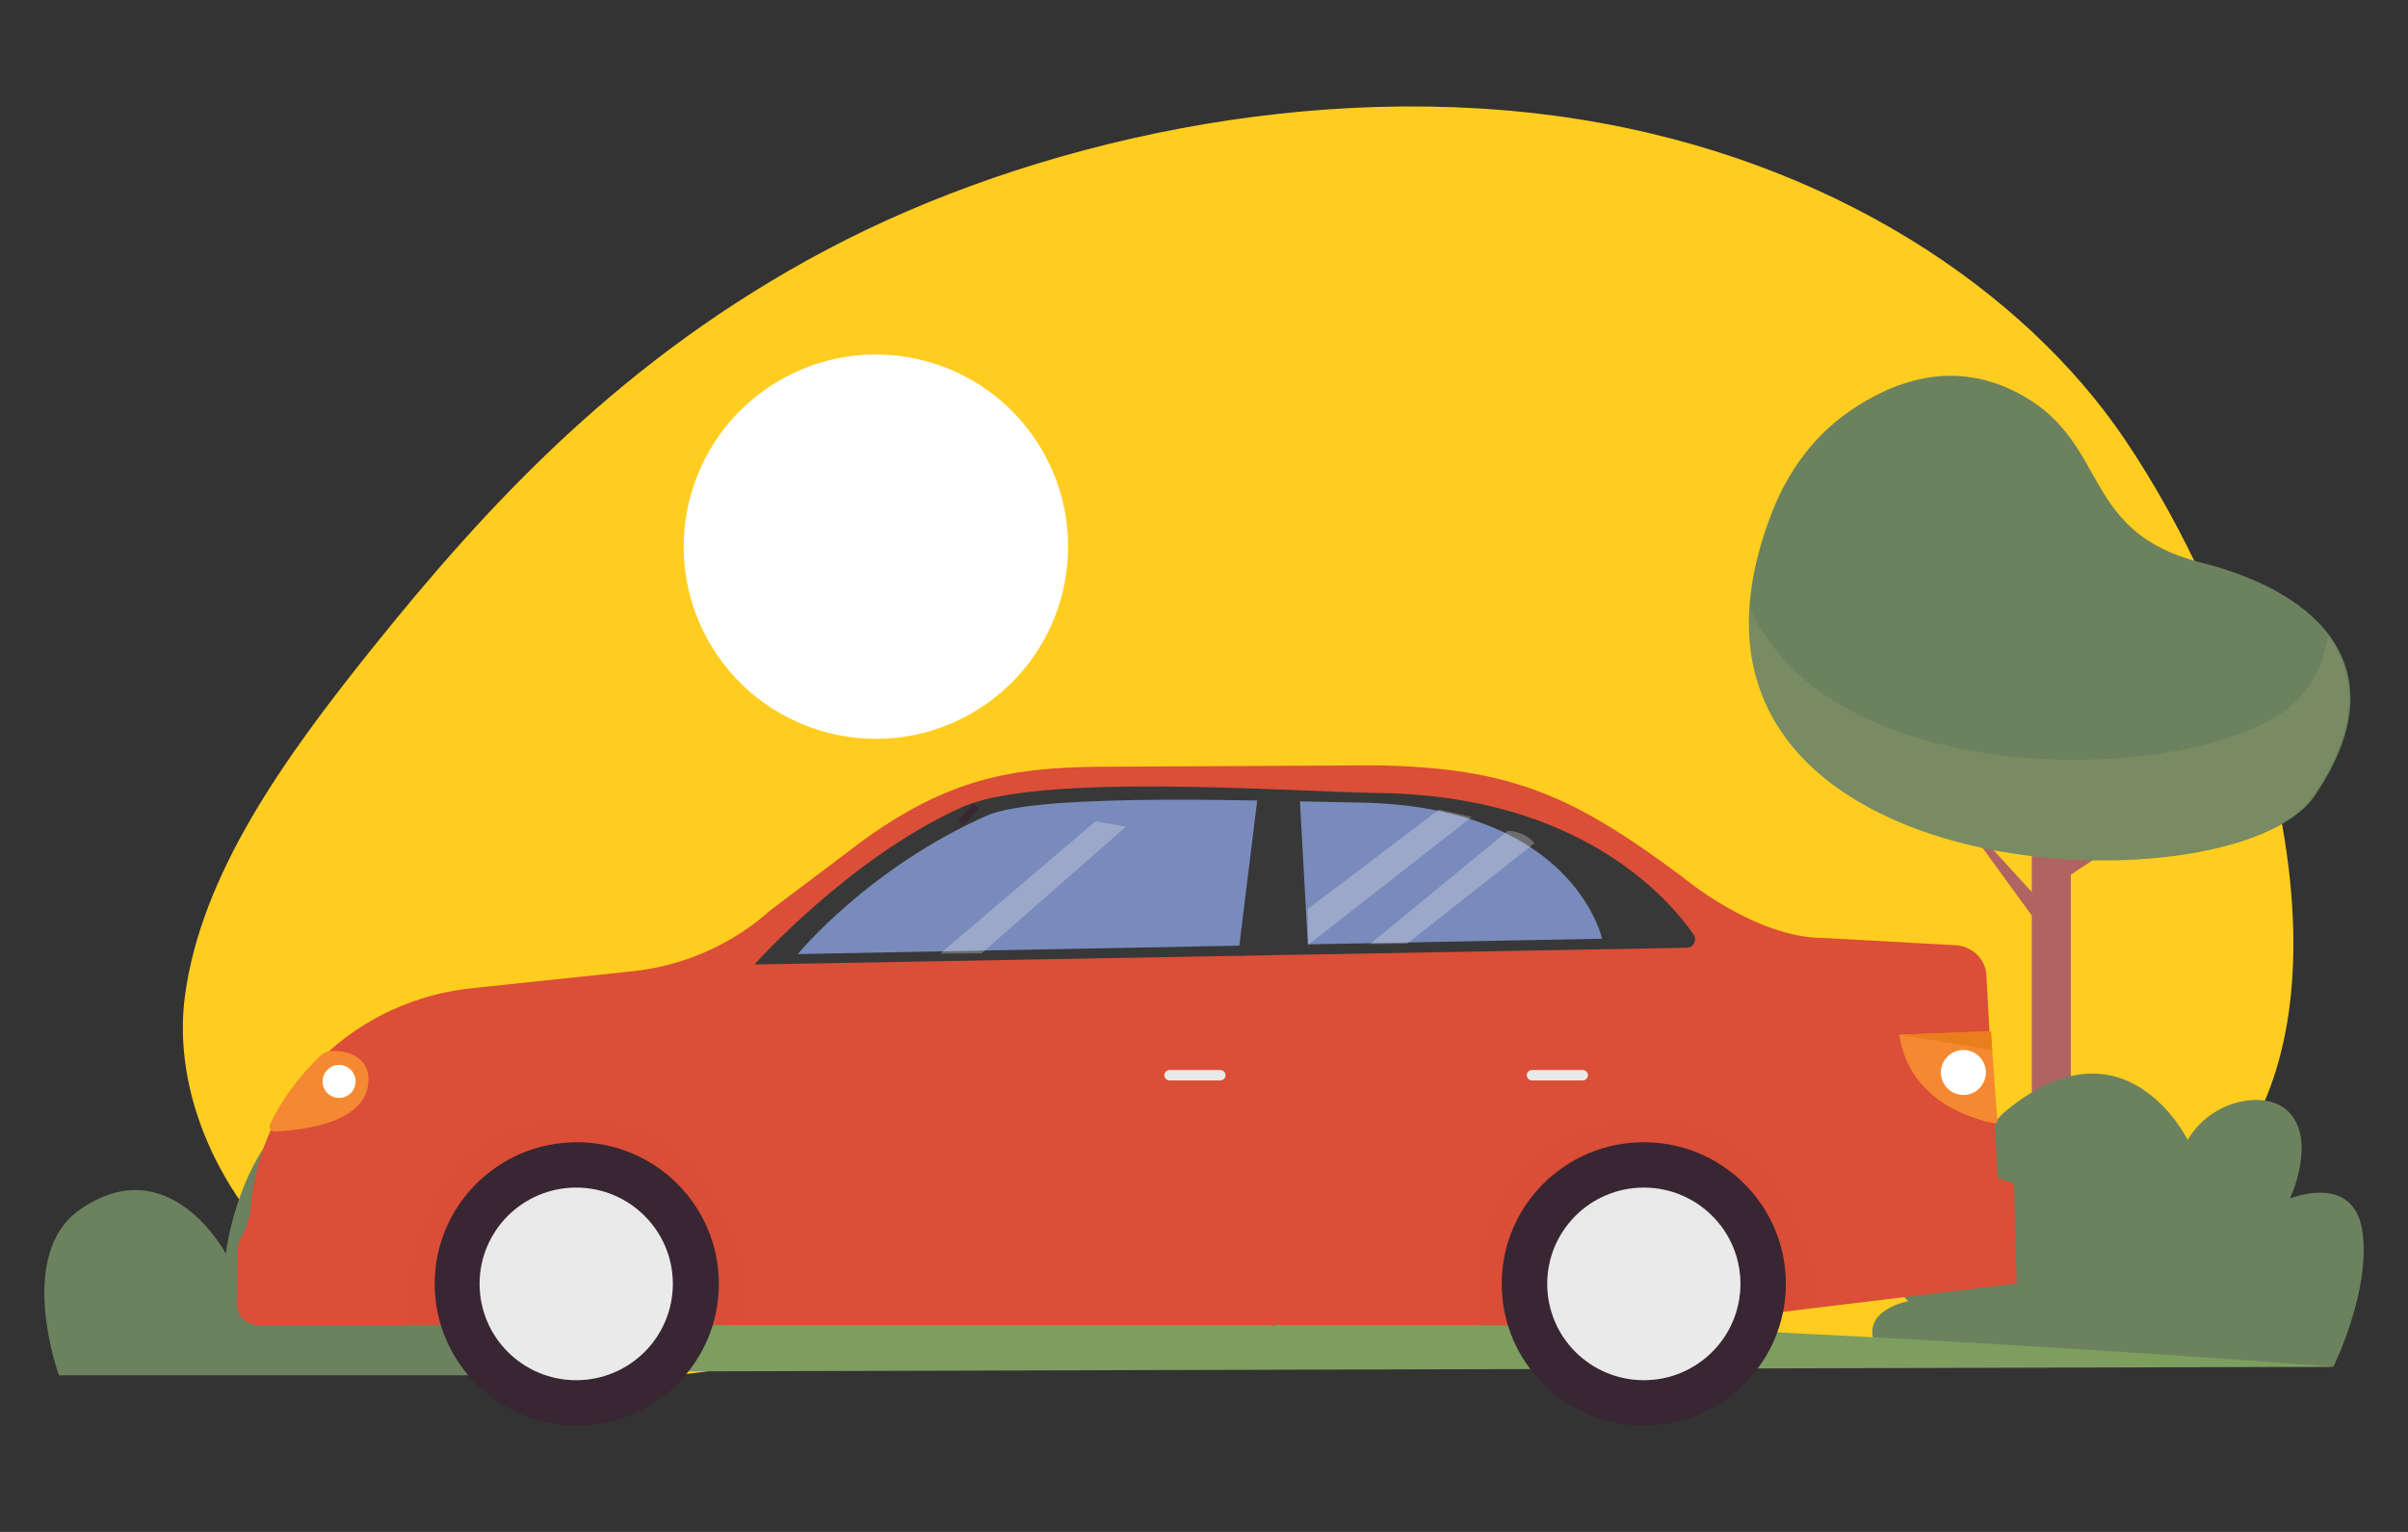
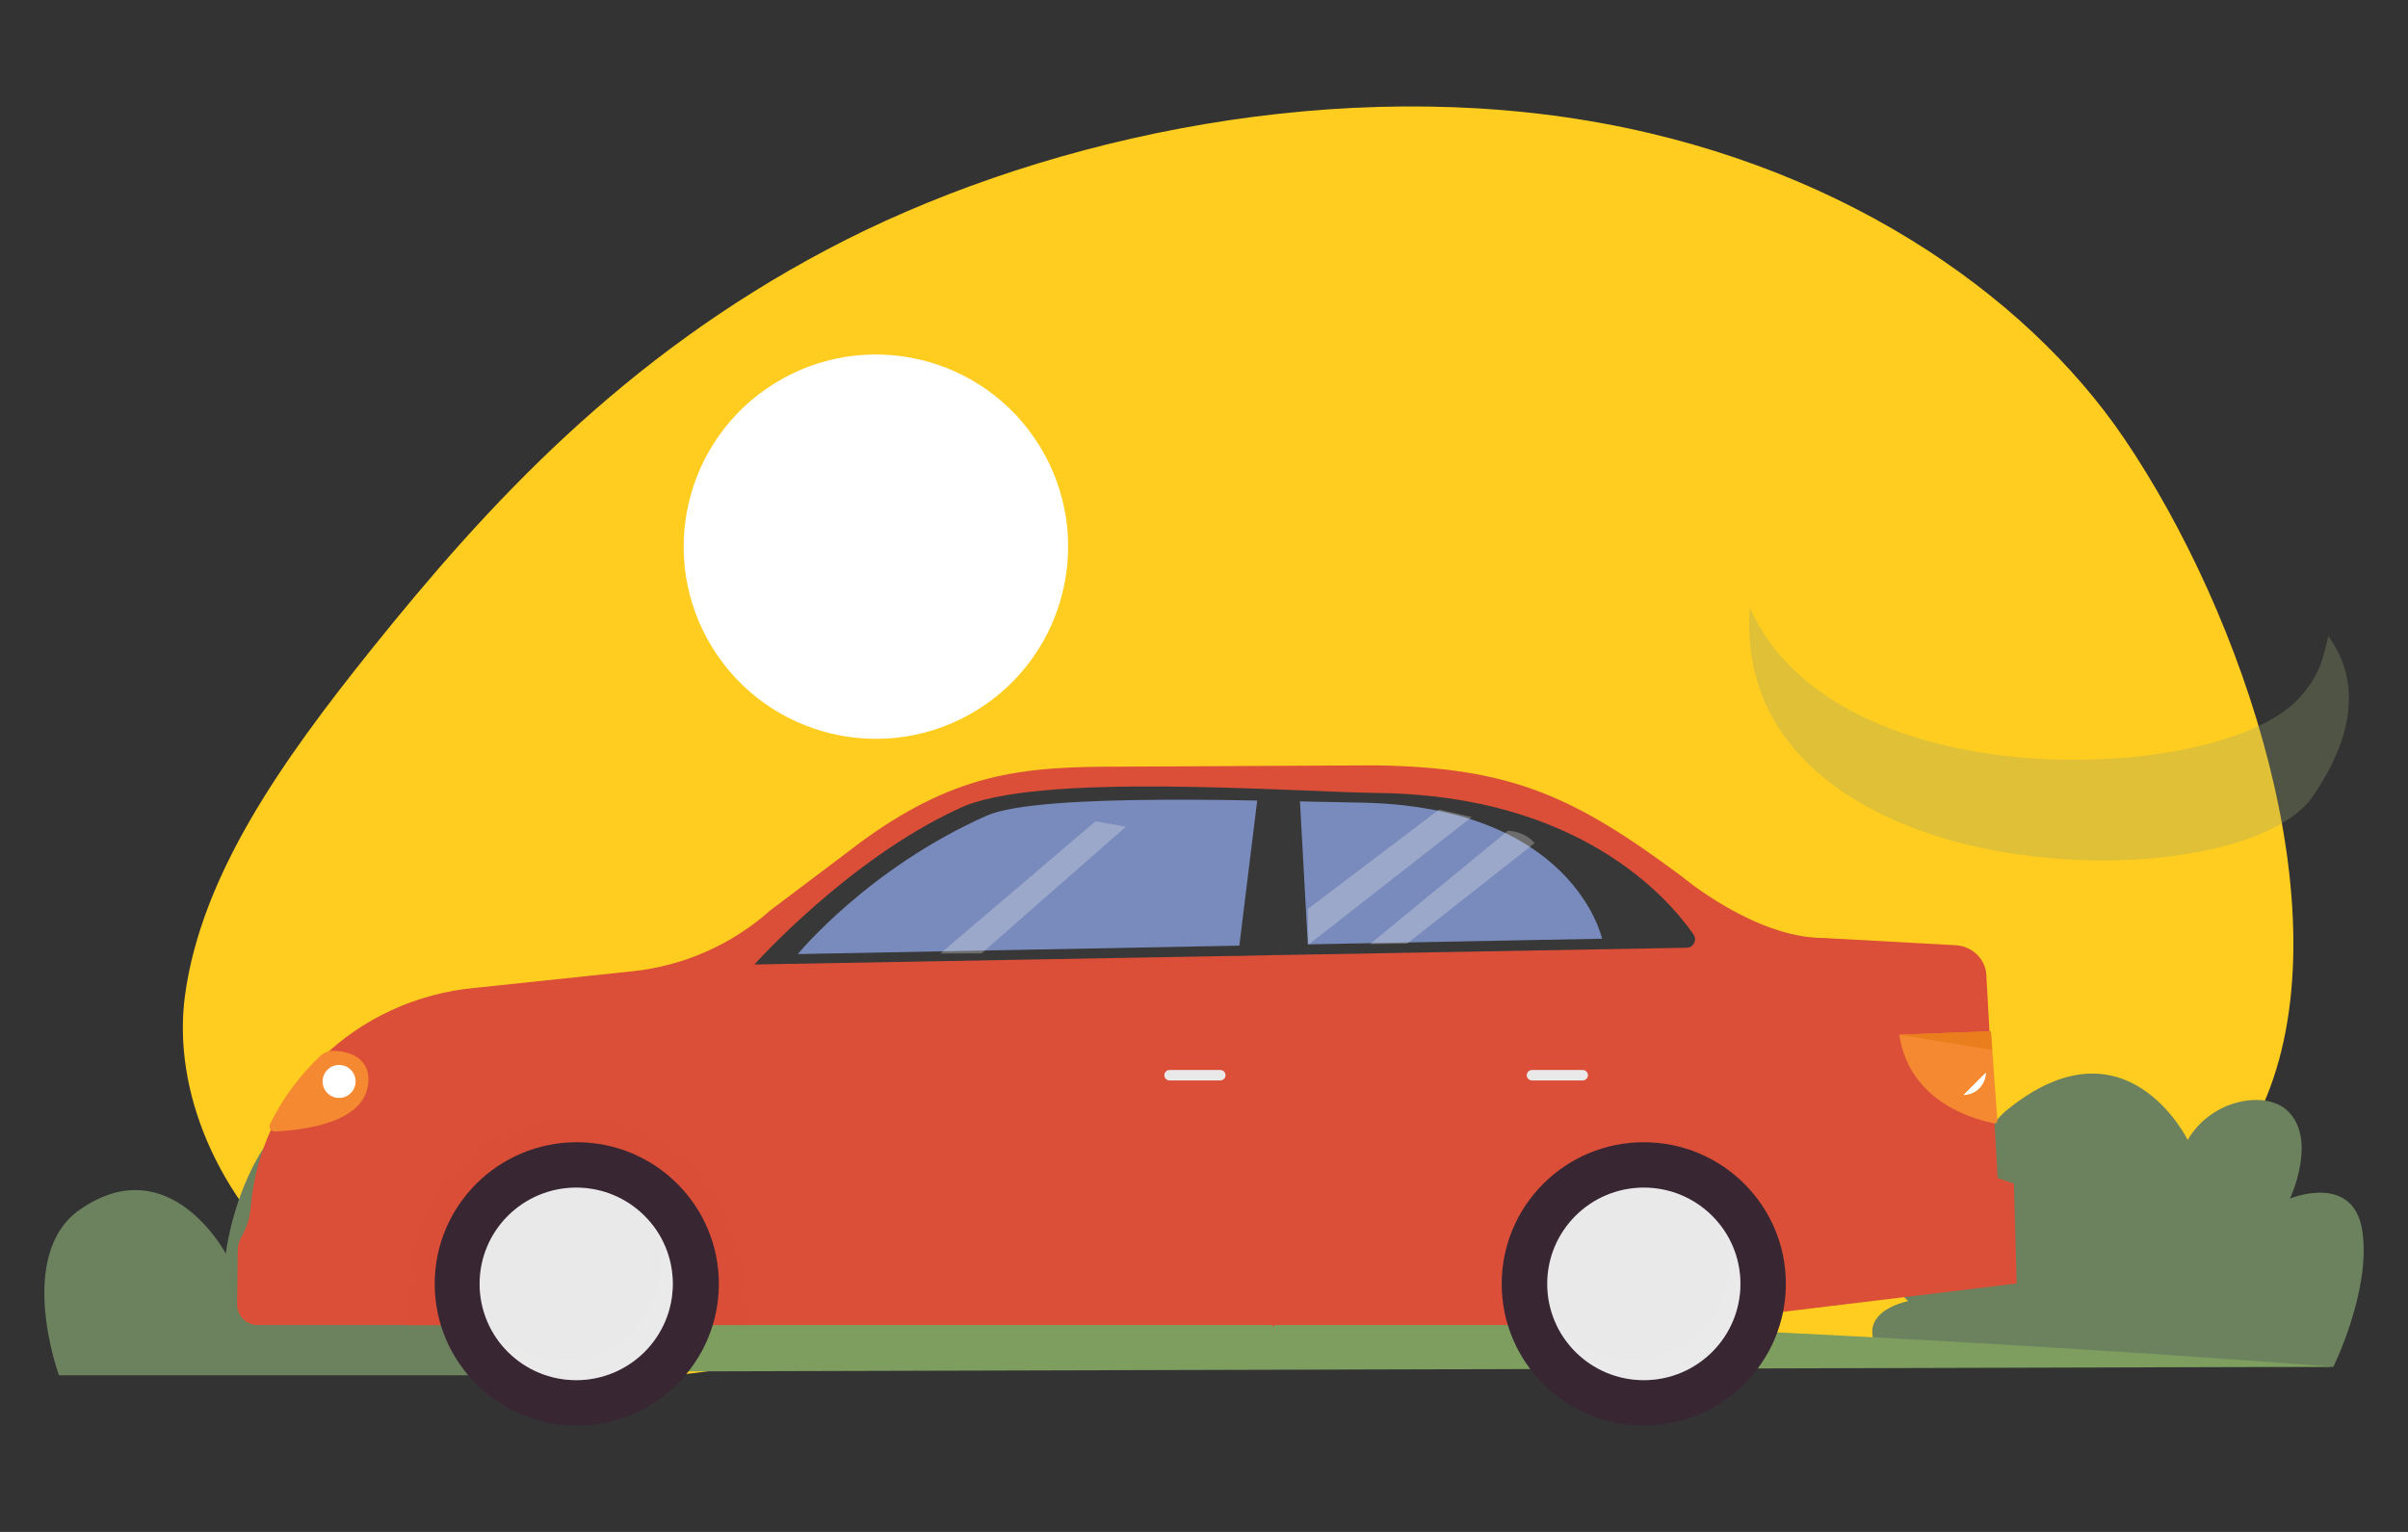
<svg xmlns="http://www.w3.org/2000/svg" viewBox="0 0 550 350">
  <rect x="0" y="0" width="550" height="350" fill="#333333" stroke="none" />
  <defs>
    <style>
      .cls-1, .cls-2, .cls-3 {
        opacity: .3;
      }

      .cls-1, .cls-2, .cls-3, .cls-4, .cls-5 {
        mix-blend-mode: multiply;
      }

      .cls-1, .cls-6, .cls-4, .cls-5 {
        fill: #db4e37;
      }

      .cls-2, .cls-7 {
        fill: #e9e9e9;
      }

      .cls-3 {
        fill: #95a070;
      }

      .cls-8 {
        fill: #f48931;
      }

      .cls-9 {
        fill: #ffcd1f;
      }

      .cls-10 {
        fill: #fff;
      }

      .cls-11 {
        fill: #383838;
      }

      .cls-12 {
        fill: #382632;
      }

      .cls-13 {
        fill: #798bbc;
      }

      .cls-14 {
        isolation: isolate;
      }

      .cls-15 {
        fill: #7d9e5f;
      }

      .cls-16 {
        fill: #ea7e1c;
      }

      .cls-4 {
        opacity: .7;
      }

      .cls-17 {
        fill: #6c825e;
      }

      .cls-18 {
        fill: #af6461;
      }
    </style>
  </defs>
  <g class="cls-14">
    <g id="_圖層_1" data-name="圖層 1">
      <g>
        <path class="cls-9" d="M406.15,306.4c52.43,3.19,99.07-25.13,111.59-55.95,17.34-42.69-5.18-109.89-32.57-150.28-22.68-33.44-66.44-63.75-124.72-72.95-59.99-9.47-125.13,5.21-171.6,29.82-46.48,24.61-77.29,57.96-104.12,91.45-20.09,25.08-38.73,51.24-42.48,78.97-5.75,42.56,39.67,100.51,126.14,84.75,59.48-10.84,91.67-43.67,159.18-25.08,25.33,6.97,49.12,17.09,76.78,19.15.6.04,1.19.08,1.79.12Z" />
        <g>
          <g>
-             <polygon class="cls-18" points="472.99 257.77 464.07 257.77 464.07 209.17 444.77 182.65 464.07 203.81 464.07 181.71 469.87 179.02 472.99 195.68 490.87 188 472.99 199.84 472.99 257.77" />
-             <path class="cls-17" d="M404.89,116.65c3.62-9.17,9.62-17.3,17.77-22.85,9.03-6.14,23.24-12.44,39.24-3.48,20,11.21,13.3,31.29,40.91,38.24,27.61,6.95,45.23,24.83,25.85,53.3-18.77,27.57-158.15,21.97-123.77-65.23Z" />
            <path class="cls-3" d="M531.82,145.37c-1.24,4.48-1.52,8.65-7.06,14.5-18.22,19.24-105.53,23.19-125.1-21.04-1.42,20.06,8.45,34.05,23.16,43.34,33.75,21.31,93.62,17.15,105.5-.3,10.35-15.21,10.14-27.39,3.5-36.5Z" />
          </g>
          <path class="cls-17" d="M431.33,311.65l101.62.62s8.59-17.31,6.64-30.89c-1.95-13.59-16.55-7.54-16.55-7.54,0,0,6.33-13.38-.49-20-5.05-4.9-17.52-2.67-22.87,6.61,0,0-14.15-28.99-41.32-6.81-12.97,10.58-3.94,37.17-3.94,37.17,0,0-12.17-13.18-19.95-7.36-7.79,5.81,1.38,13.82,1.38,13.82,0,0-14.96,2.76-4.52,14.38Z" />
          <path class="cls-15" d="M16.17,313.71l516.77-1.43s-377.66-30.1-516.77,1.43Z" />
          <path class="cls-17" d="M13.46,314.22h142.48s5.09-13.74,0-20.88c-6.75-9.47-20.78,0-20.78,0,0,0,5.37-21.24-3.23-23.94-8.59-2.71-21.89,14.48-21.89,14.48,0,0,6.7-35.01-23.6-36-30.3-.99-34.87,38.53-34.87,38.53,0,0-12.81-24.19-33.25-10.1-14.95,10.31-4.86,37.9-4.86,37.9Z" />
          <path class="cls-6" d="M195.43,193.3l-19.46,14.67c-8.81,7.86-19.87,12.74-31.62,13.95l-35.57,3.75c-27.74,2.48-49.35,23.77-51.5,50.06-.19,2.34-.85,4.63-2.02,6.66l-.1.17c-.54.94-.84,2-.85,3.08l-.16,12.32c-.03,2.62,2.08,4.77,4.71,4.77h323.5l78.26-9.49-.63-22.8-3.73-1.32-2.56-46.22c-.13-3.89-3.46-6.97-7.51-6.97l-29.71-1.63c-15.69,0-32.24-13.98-32.24-13.98h0c-24.65-18.36-38.96-25-70.18-25.46l-58.56.3c-22.24-.02-37.8,1.43-60.07,18.11Z" />
          <path class="cls-11" d="M172.33,220.36l212.94-3.83c1.54-.03,2.42-1.76,1.54-3.03-5.82-8.4-26.1-31.75-71.94-32.32-20.07-.25-78.91-4.91-95.98,3.62-25.25,11.63-46.56,35.55-46.56,35.55Z" />
          <path class="cls-13" d="M182.22,217.98l183.7-3.51s-6.51-30.5-55.89-31.11c-17.72-.22-72.32-2.48-84.67,3-27.09,12.02-43.14,31.62-43.14,31.62Z" />
          <path class="cls-5" d="M290.84,303.07c-4.16-3.74-3.51-27.14-2.49-50.79.24-5.49.42-9.82.37-11.77-.24-8.11,1.96-22.21,1.99-22.36l.87.14c-.02.14-2.22,14.16-1.98,22.19.06,1.98-.13,6.33-.37,11.84-.7,16.19-2,46.32,2.2,50.1l-.59.66Z" />
          <path class="cls-1" d="M172.99,295.79h161.1v2.34h-161.1v-2.34Z" />
          <path class="cls-8" d="M84.16,246.85c.15-4.81-3.9-6.7-7.99-6.76-1.12-.02-2.22.39-3.04,1.17-4.71,4.48-8.61,9.74-11.46,15.55-.4.82.22,1.77,1.13,1.72,6.67-.37,21.05-1.97,21.36-11.67Z" />
          <path class="cls-4" d="M93.01,302.79s-3.05-46.27,37.5-47.06c41.81-.81,40.22,47.01,40.22,47.01l-77.72.05Z" />
          <path class="cls-12" d="M99.29,293.33c0-17.87,14.53-32.36,32.45-32.36s32.45,14.49,32.45,32.36-14.52,32.36-32.45,32.36-32.45-14.49-32.45-32.36Z" />
          <path class="cls-7" d="M109.54,293.33c0-12.15,9.88-22,22.07-22s22.06,9.85,22.06,22-9.88,22-22.06,22-22.07-9.85-22.07-22Z" />
          <path class="cls-2" d="M148.93,279.71c1.27,2.78,1.99,5.87,1.99,9.12,0,12.15-9.88,22-22.06,22-7.03,0-13.29-3.28-17.33-8.39,3.48,7.6,11.16,12.88,20.08,12.88,12.19,0,22.06-9.85,22.06-22,0-5.14-1.77-9.87-4.74-13.61Z" />
          <polygon class="cls-2" points="298.71 207.68 328.7 184.96 336.13 186.69 298.81 215.85 298.71 207.68" />
          <path class="cls-2" d="M312.91,215.7l31.49-25.88s3.71-.04,6.1,2.82l-29.12,22.96-8.48.09Z" />
          <path class="cls-1" d="M176.36,263.18l162.59-2.21c1.77,0,2.85,1.94,1.91,3.44l-2.74,4.42c-.42.68-1.18,1.09-1.98,1.06l-159.85-2.21c-.56-.02-1.09-.24-1.49-.62h0c-1.47-1.4-.48-3.88,1.55-3.88Z" />
          <polygon class="cls-2" points="214.76 217.86 250.2 187.66 257.17 188.87 224.18 217.82 214.76 217.86" />
          <path class="cls-11" d="M287.37,181.12l9.47.57,1.98,35.96-16.03.7,4.58-37.23Z" />
          <path class="cls-8" d="M433.81,236.4l20.92-.79,1.48,20.42c.03.38-.3.68-.68.61-3.6-.65-19.41-4.4-21.72-20.24Z" />
          <path class="cls-7" d="M361.51,246.85h-11.6c-.66,0-1.19-.54-1.19-1.19h0c0-.66.54-1.19,1.19-1.19h11.6c.66,0,1.19.54,1.19,1.19h0c0,.66-.54,1.19-1.19,1.19Z" />
          <path class="cls-7" d="M278.73,246.85h-11.6c-.66,0-1.19-.54-1.19-1.19h0c0-.66.54-1.19,1.19-1.19h11.6c.66,0,1.19.54,1.19,1.19h0c0,.66-.54,1.19-1.19,1.19Z" />
-           <path class="cls-4" d="M337.7,302.79s-5.7-43.92,34.76-46.82c40.46-2.9,42.96,42.59,42.96,42.59,0,0-44.49,5-77.72,4.23Z" />
          <g>
            <path class="cls-12" d="M343,293.33c0-17.87,14.53-32.36,32.45-32.36s32.45,14.49,32.45,32.36-14.53,32.36-32.45,32.36-32.45-14.49-32.45-32.36Z" />
            <path class="cls-7" d="M353.39,293.33c0-12.15,9.88-22,22.07-22s22.06,9.85,22.06,22-9.88,22-22.06,22-22.07-9.85-22.07-22Z" />
          </g>
          <path class="cls-2" d="M392.77,279.71c1.27,2.78,1.99,5.87,1.99,9.12,0,12.15-9.88,22-22.06,22-7.03,0-13.29-3.28-17.33-8.39,3.48,7.6,11.16,12.88,20.08,12.88,12.19,0,22.06-9.85,22.06-22,0-5.14-1.77-9.87-4.74-13.61Z" />
          <polygon class="cls-16" points="433.81 236.4 454.73 235.61 455.04 239.89 433.81 236.4" />
-           <path class="cls-10" d="M453.59,245.03c0,2.84-2.3,5.14-5.14,5.14s-5.14-2.3-5.14-5.14,2.3-5.14,5.14-5.14,5.14,2.3,5.14,5.14Z" />
-           <rect class="cls-12" x="218.56" y="185.3" width="5.26" height="1.64" rx=".2" ry=".2" transform="translate(-65.44 223.65) rotate(-47.54)" />
+           <path class="cls-10" d="M453.59,245.03c0,2.84-2.3,5.14-5.14,5.14Z" />
          <path class="cls-10" d="M81.22,247.08c0,2.08-1.69,3.77-3.77,3.77s-3.77-1.69-3.77-3.77,1.69-3.77,3.77-3.77,3.77,1.69,3.77,3.77Z" />
          <circle class="cls-10" cx="200.06" cy="124.91" r="43.9" transform="translate(-35.79 123.83) rotate(-31.72)" />
        </g>
      </g>
    </g>
  </g>
</svg>